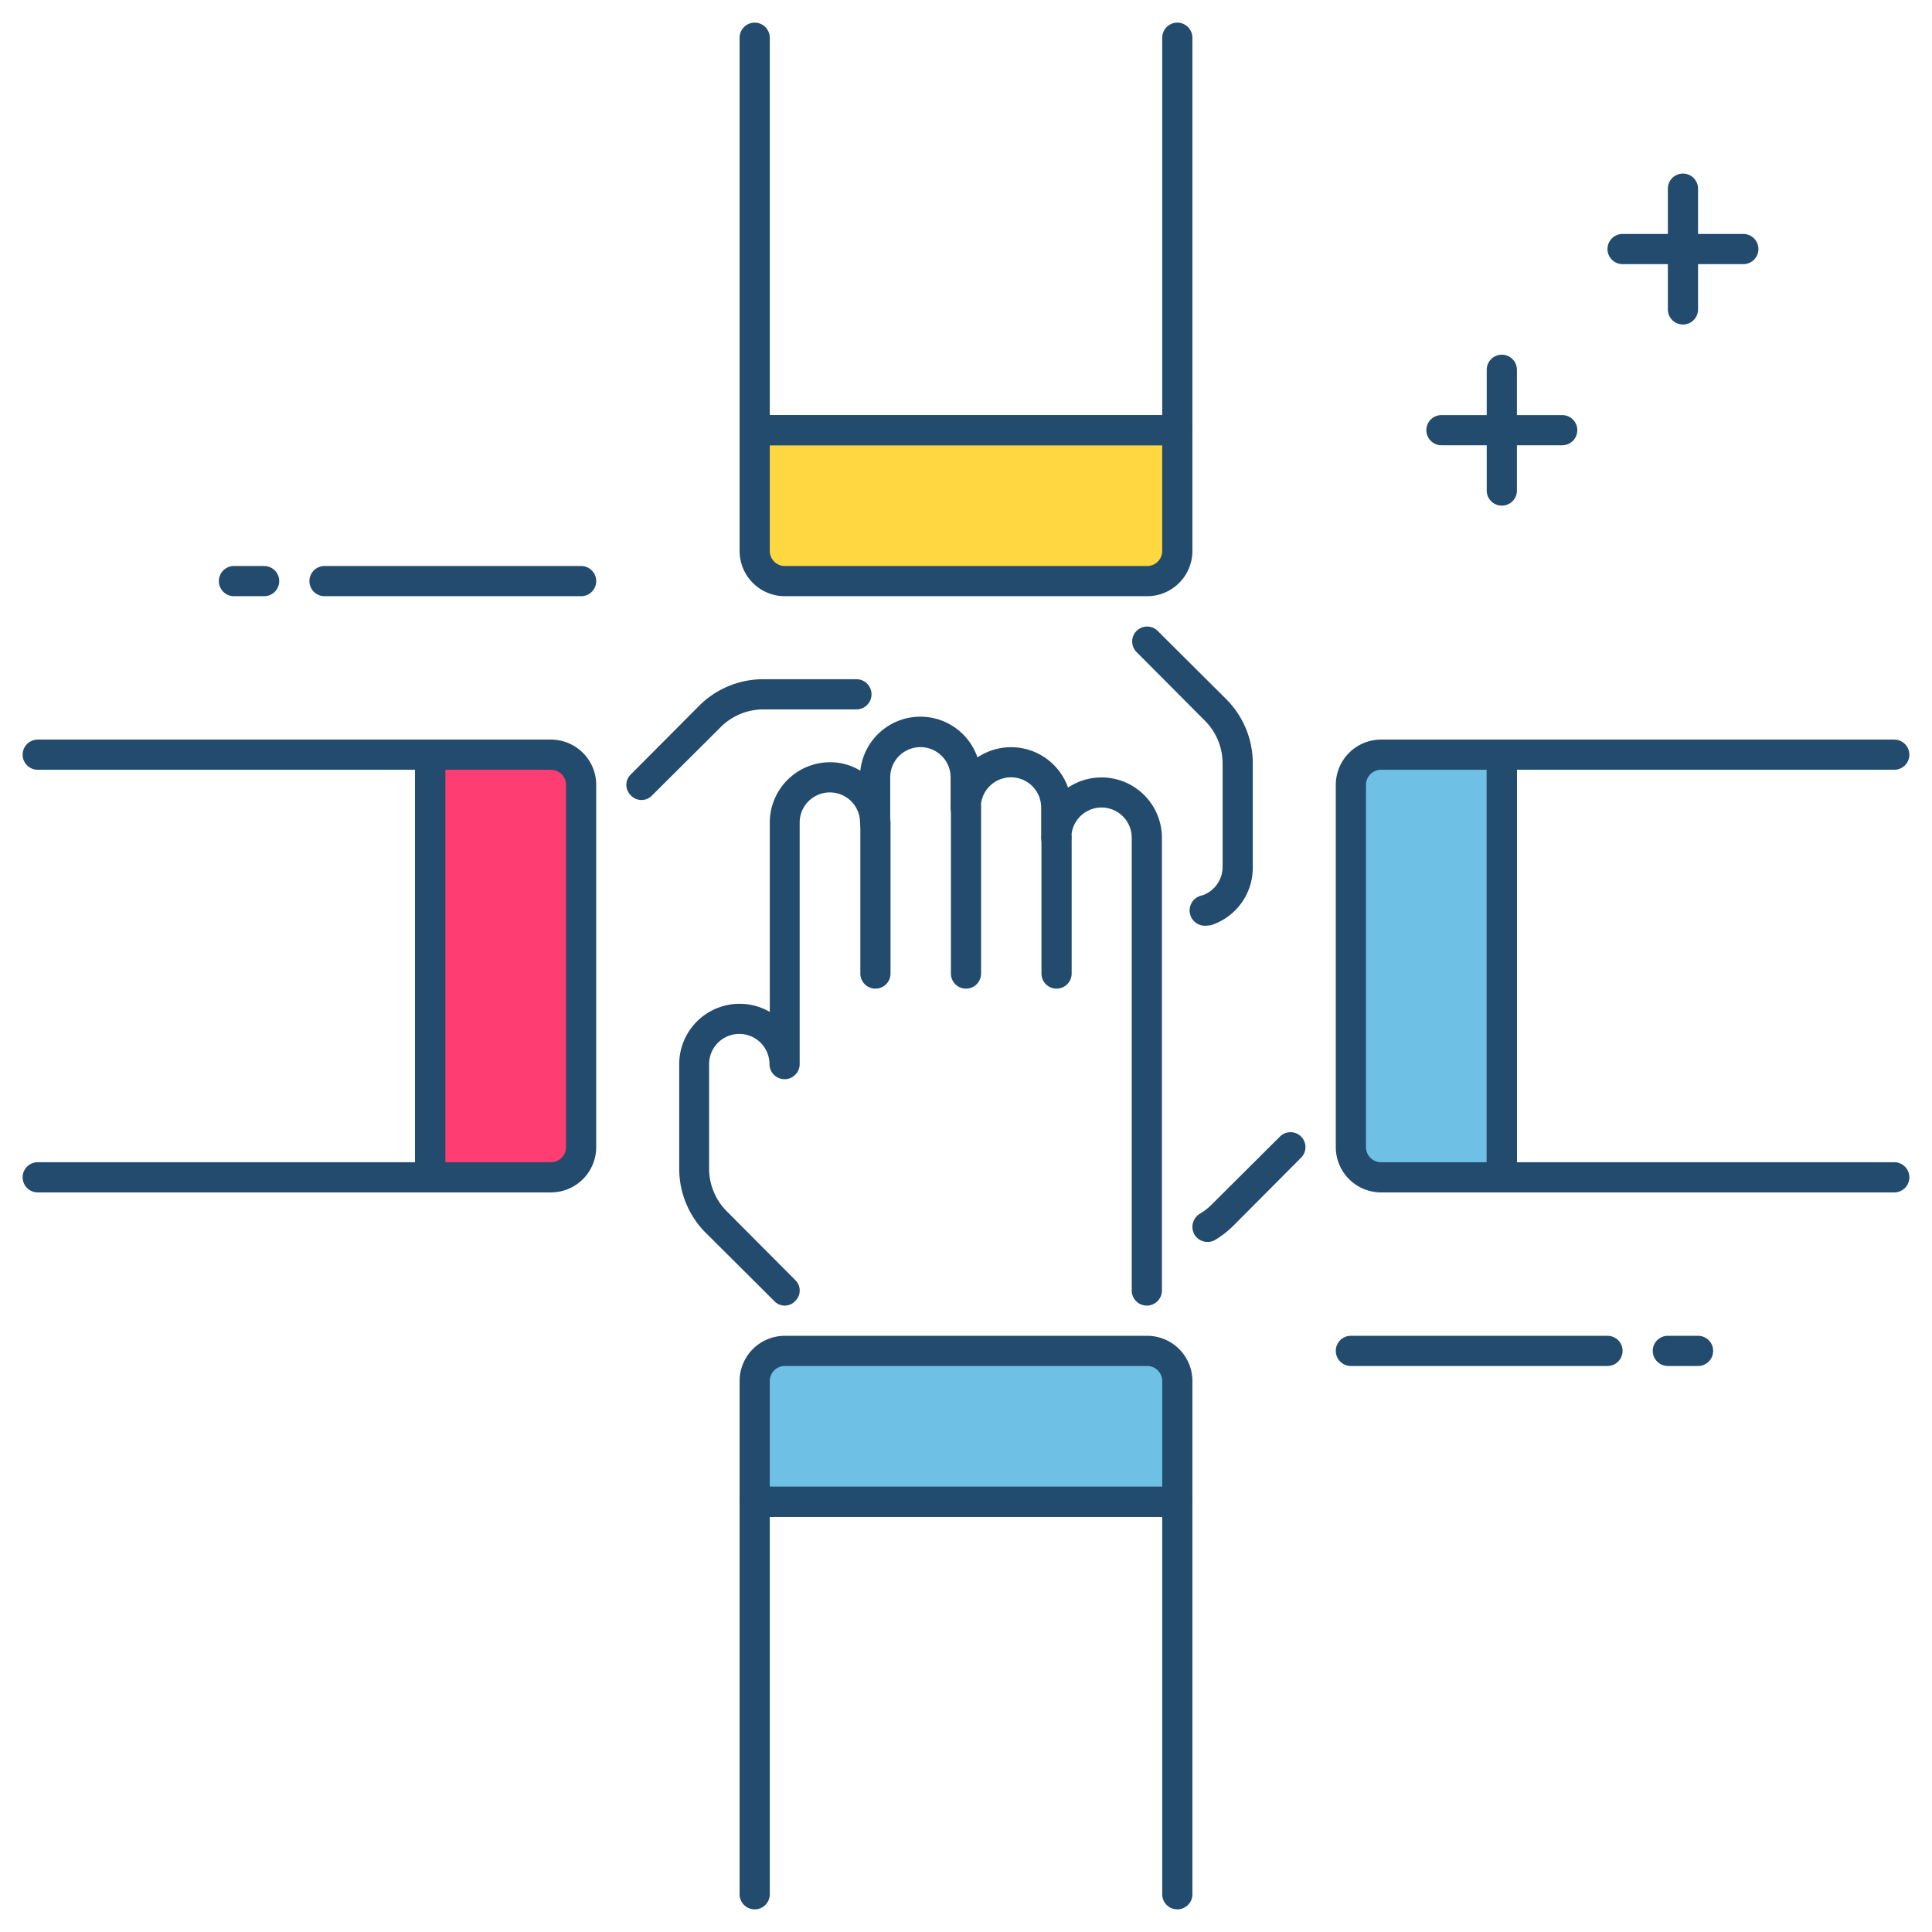
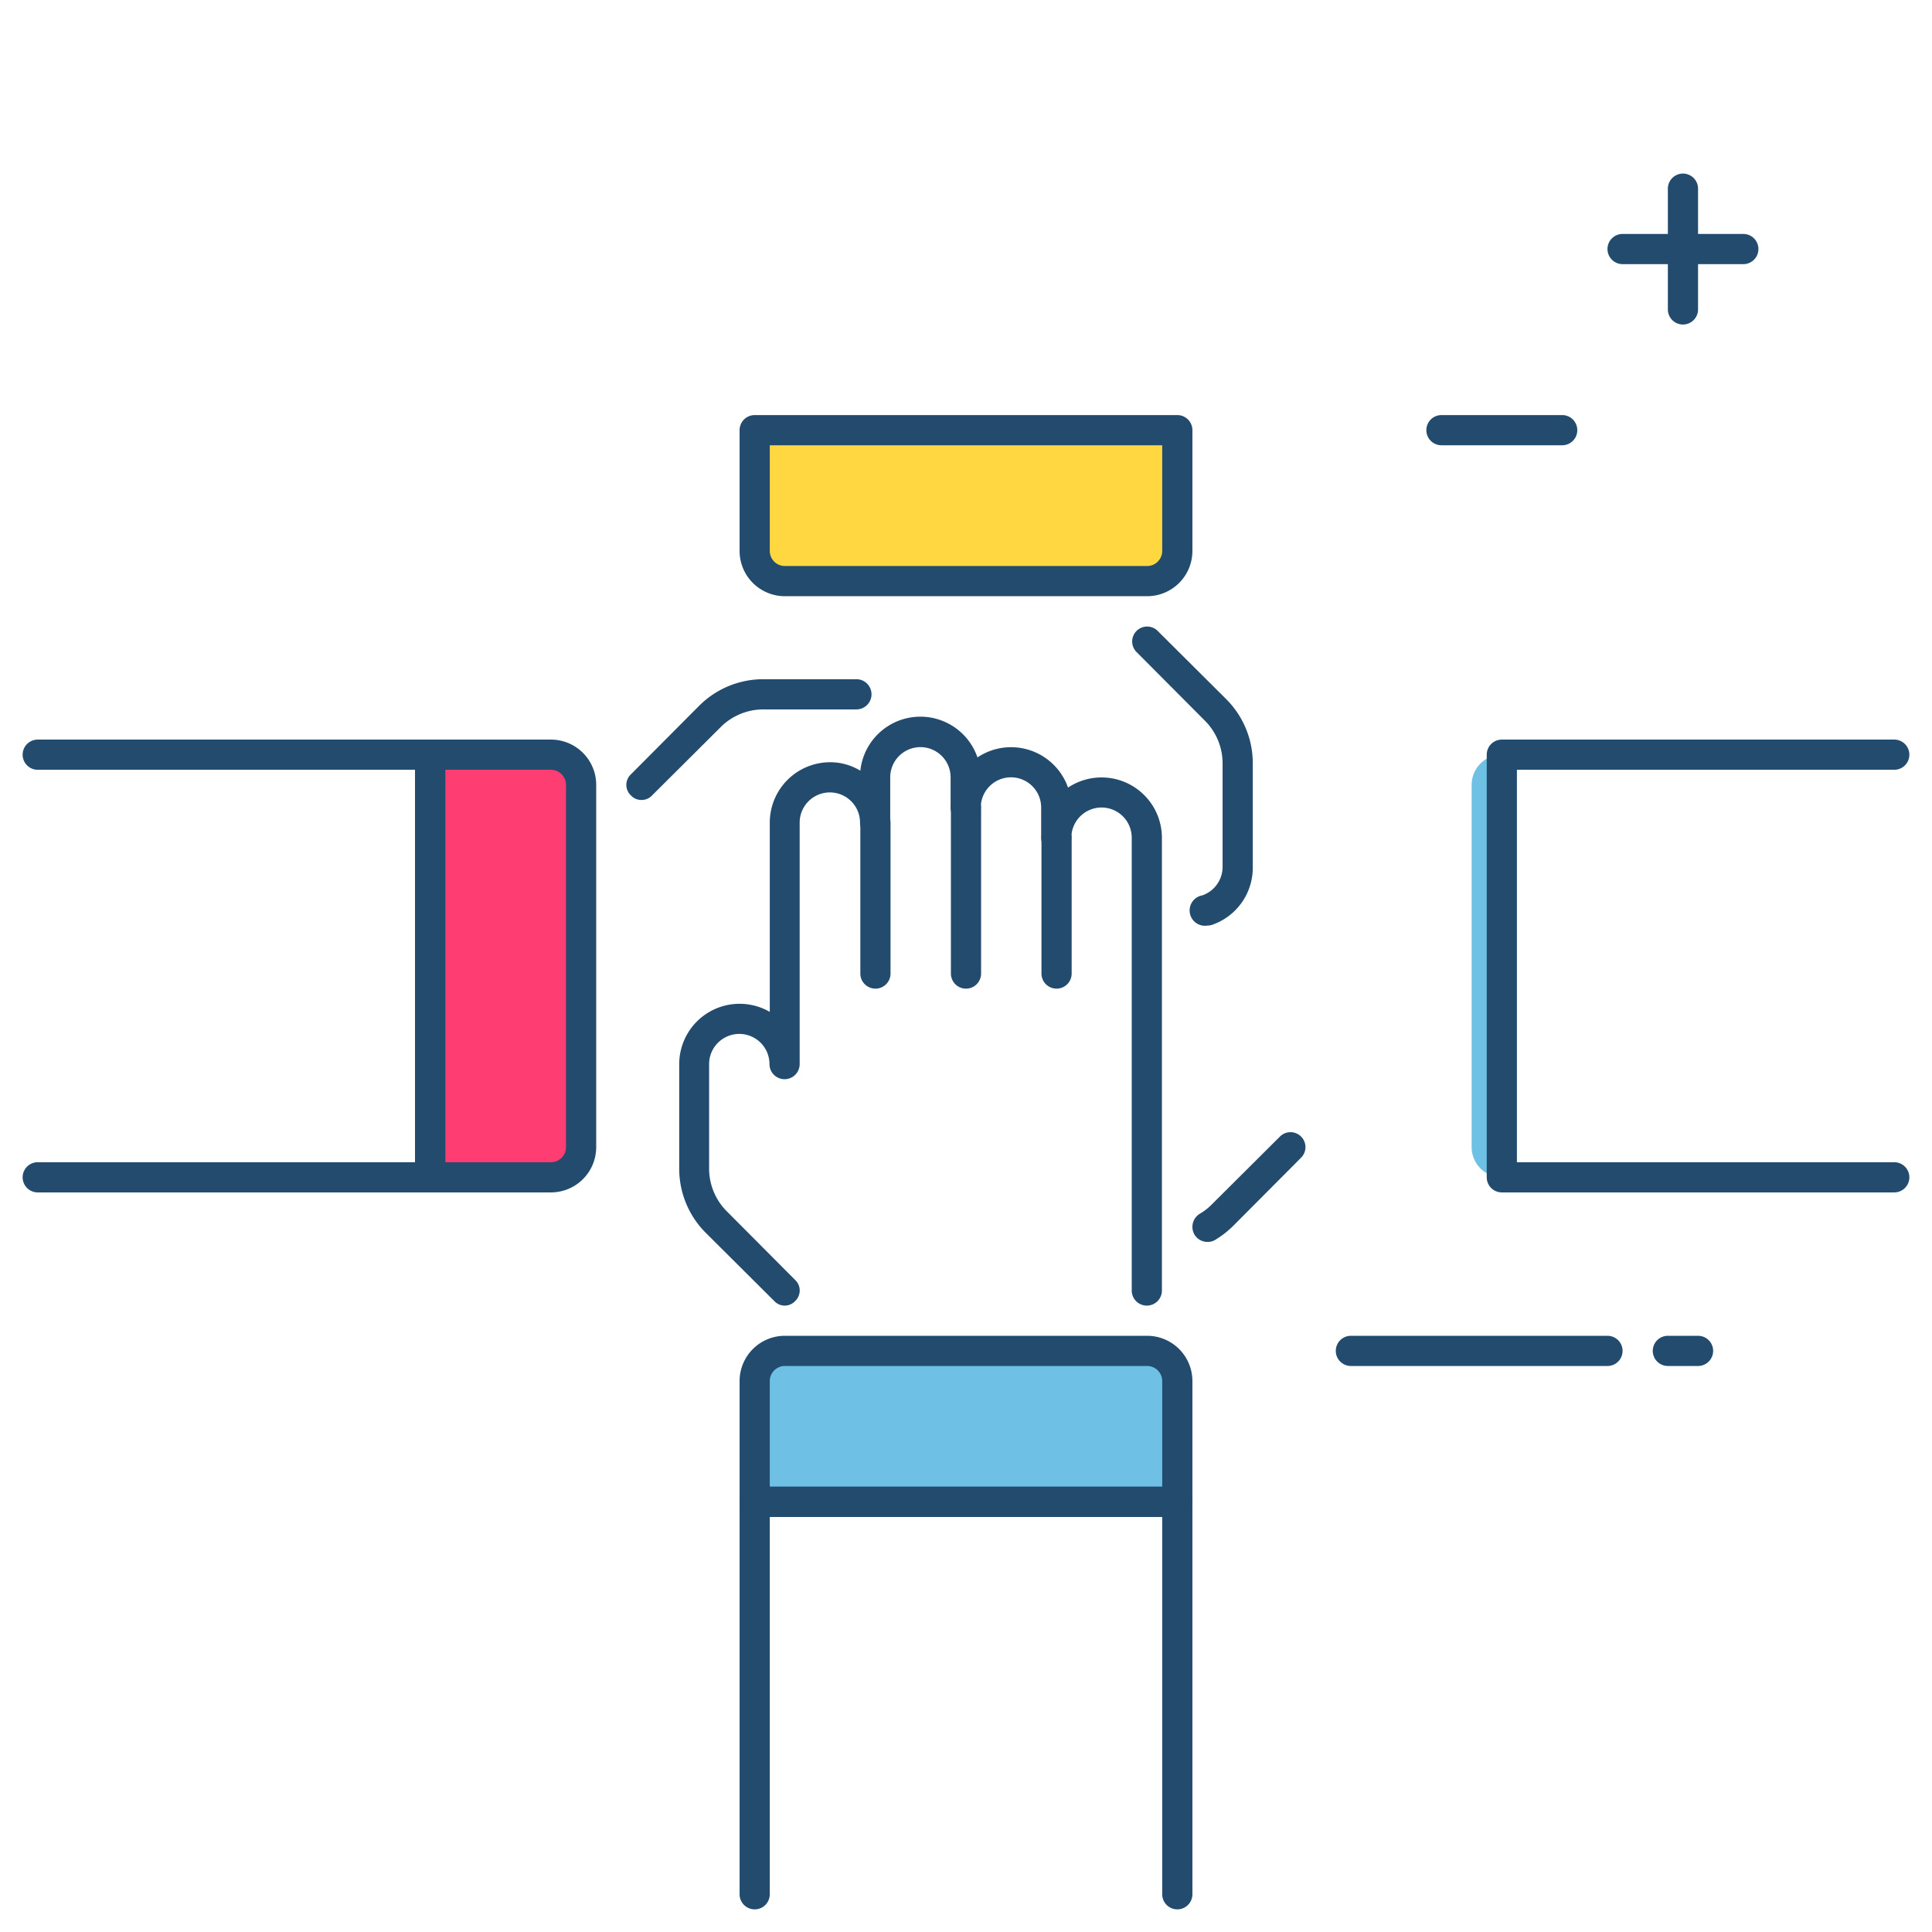
<svg xmlns="http://www.w3.org/2000/svg" viewBox="0 0 64 64">
  <defs>
    <style>.a{fill:#6ec1e4;}.b{fill:#234b6e;}.c{fill:#ffd740;}.d{fill:#fe3d72;}</style>
  </defs>
  <path class="a" d="M39,49.75H25v-4a1,1,0,0,1,1-1H38a1,1,0,0,1,1,1Z" />
  <path class="b" d="M39,50.25H25a.5.5,0,0,1-.5-.5v-4a1.5,1.5,0,0,1,1.5-1.5H38a1.5,1.5,0,0,1,1.5,1.5v4A.5.5,0,0,1,39,50.25Zm-13.5-1h13v-3.5a.5.5,0,0,0-.5-.5H26a.5.5,0,0,0-.5.5Z" />
  <path class="b" d="M26,43.25a.47.47,0,0,1-.35-.15l-2.27-2.26a3,3,0,0,1-.88-2.13V35.25a2,2,0,0,1,3-1.73V27.25a2,2,0,0,1,2-2,1.92,1.92,0,0,1,1,.28,2,2,0,0,1,3.88-.44,2,2,0,0,1,3,1,2,2,0,0,1,3.11,1.66v15a.5.5,0,0,1-1,0v-15a1,1,0,0,0-2,0,.5.5,0,0,1-1,0v-1a1,1,0,0,0-2,0,.5.5,0,0,1-1,0v-1a1,1,0,0,0-2,0v1.5a.5.5,0,0,1-1,0,1,1,0,0,0-2,0v8a.5.5,0,0,1-1,0,1,1,0,0,0-2,0v3.46a2,2,0,0,0,.59,1.42l2.26,2.27a.48.48,0,0,1,0,.7A.47.47,0,0,1,26,43.25Z" />
  <path class="b" d="M39,63.25a.5.5,0,0,1-.5-.5V50.25h-13v12.5a.5.5,0,0,1-1,0v-13a.5.5,0,0,1,.5-.5H39a.5.5,0,0,1,.5.5v13A.5.5,0,0,1,39,63.25Z" />
  <path class="b" d="M29,32.75a.5.5,0,0,1-.5-.5v-5a.5.5,0,0,1,1,0v5A.5.5,0,0,1,29,32.75Z" />
  <path class="b" d="M32,32.75a.5.5,0,0,1-.5-.5v-5.5a.5.5,0,0,1,1,0v5.5A.5.5,0,0,1,32,32.75Z" />
  <path class="b" d="M35,32.75a.5.5,0,0,1-.5-.5v-4.5a.5.5,0,0,1,1,0v4.5A.5.5,0,0,1,35,32.75Z" />
  <path class="c" d="M25,14.25H39v4a1,1,0,0,1-1,1H26a1,1,0,0,1-1-1Z" />
  <path class="b" d="M38,19.75H26a1.5,1.5,0,0,1-1.5-1.5v-4a.5.5,0,0,1,.5-.5H39a.5.5,0,0,1,.5.5v4A1.5,1.5,0,0,1,38,19.75Zm-12.5-5v3.5a.5.5,0,0,0,.5.5H38a.5.5,0,0,0,.5-.5v-3.5Z" />
  <path class="b" d="M40,30.66a.5.5,0,0,1-.17-1,1,1,0,0,0,.67-.94V25.29a2,2,0,0,0-.59-1.42L37.65,21.6a.49.49,0,0,1,.7-.7l2.27,2.26a3,3,0,0,1,.88,2.13v3.46a2,2,0,0,1-1.33,1.88A.51.51,0,0,1,40,30.66Z" />
-   <path class="b" d="M39,14.75H25a.5.5,0,0,1-.5-.5v-13a.5.5,0,0,1,1,0v12.5h13V1.25a.5.5,0,0,1,1,0v13A.5.5,0,0,1,39,14.75Z" />
  <path class="d" d="M14.25,39V25h4a1,1,0,0,1,1,1V38a1,1,0,0,1-1,1Z" />
  <path class="b" d="M18.25,39.5h-4a.5.5,0,0,1-.5-.5V25a.5.5,0,0,1,.5-.5h4a1.5,1.5,0,0,1,1.5,1.5V38A1.5,1.5,0,0,1,18.25,39.5Zm-3.5-1h3.5a.5.5,0,0,0,.5-.5V26a.5.5,0,0,0-.5-.5h-3.5Z" />
  <path class="b" d="M21.25,26.5a.47.47,0,0,1-.35-.15.48.48,0,0,1,0-.7l2.26-2.27a3,3,0,0,1,2.13-.88h3.08a.5.5,0,1,1,0,1H25.29a2,2,0,0,0-1.42.59L21.6,26.35A.47.47,0,0,1,21.25,26.5Z" />
  <path class="b" d="M14.25,39.5h-13a.5.5,0,0,1,0-1h12.5v-13H1.25a.5.5,0,0,1,0-1h13a.5.5,0,0,1,.5.5V39A.5.5,0,0,1,14.25,39.5Z" />
-   <path class="a" d="M49.75,25V39h-4a1,1,0,0,1-1-1V26a1,1,0,0,1,1-1Z" />
-   <path class="b" d="M49.75,39.5h-4a1.5,1.5,0,0,1-1.5-1.5V26a1.5,1.5,0,0,1,1.5-1.5h4a.5.5,0,0,1,.5.5V39A.5.5,0,0,1,49.75,39.5Zm-4-14a.5.5,0,0,0-.5.5V38a.5.5,0,0,0,.5.5h3.5v-13Z" />
+   <path class="a" d="M49.75,25V39a1,1,0,0,1-1-1V26a1,1,0,0,1,1-1Z" />
  <path class="b" d="M40,41.14a.5.5,0,0,1-.43-.24.51.51,0,0,1,.17-.69,1.85,1.85,0,0,0,.39-.3l2.27-2.26a.49.49,0,0,1,.7.7l-2.26,2.27a3.21,3.21,0,0,1-.58.45A.48.48,0,0,1,40,41.14Z" />
  <path class="b" d="M62.75,39.5h-13a.5.5,0,0,1-.5-.5V25a.5.5,0,0,1,.5-.5h13a.5.5,0,0,1,0,1H50.25v13h12.5a.5.5,0,0,1,0,1Z" />
-   <path class="b" d="M8.75,19.75h-1a.5.5,0,0,1,0-1h1a.5.5,0,0,1,0,1Z" />
-   <path class="b" d="M19.25,19.75h-8.5a.5.5,0,0,1,0-1h8.5a.5.5,0,0,1,0,1Z" />
  <path class="b" d="M56.25,45.25h-1a.5.5,0,0,1,0-1h1a.5.5,0,0,1,0,1Z" />
  <path class="b" d="M53.25,45.25h-8.5a.5.5,0,0,1,0-1h8.5a.5.5,0,0,1,0,1Z" />
  <path class="b" d="M57.75,8.75h-4a.5.5,0,0,1,0-1h4a.5.5,0,0,1,0,1Z" />
  <path class="b" d="M55.75,10.75a.5.5,0,0,1-.5-.5v-4a.5.5,0,0,1,1,0v4A.5.5,0,0,1,55.75,10.75Z" />
  <path class="b" d="M51.75,14.75h-4a.5.5,0,0,1,0-1h4a.5.5,0,0,1,0,1Z" />
-   <path class="b" d="M49.75,16.75a.5.5,0,0,1-.5-.5v-4a.5.5,0,0,1,1,0v4A.5.5,0,0,1,49.75,16.75Z" />
</svg>